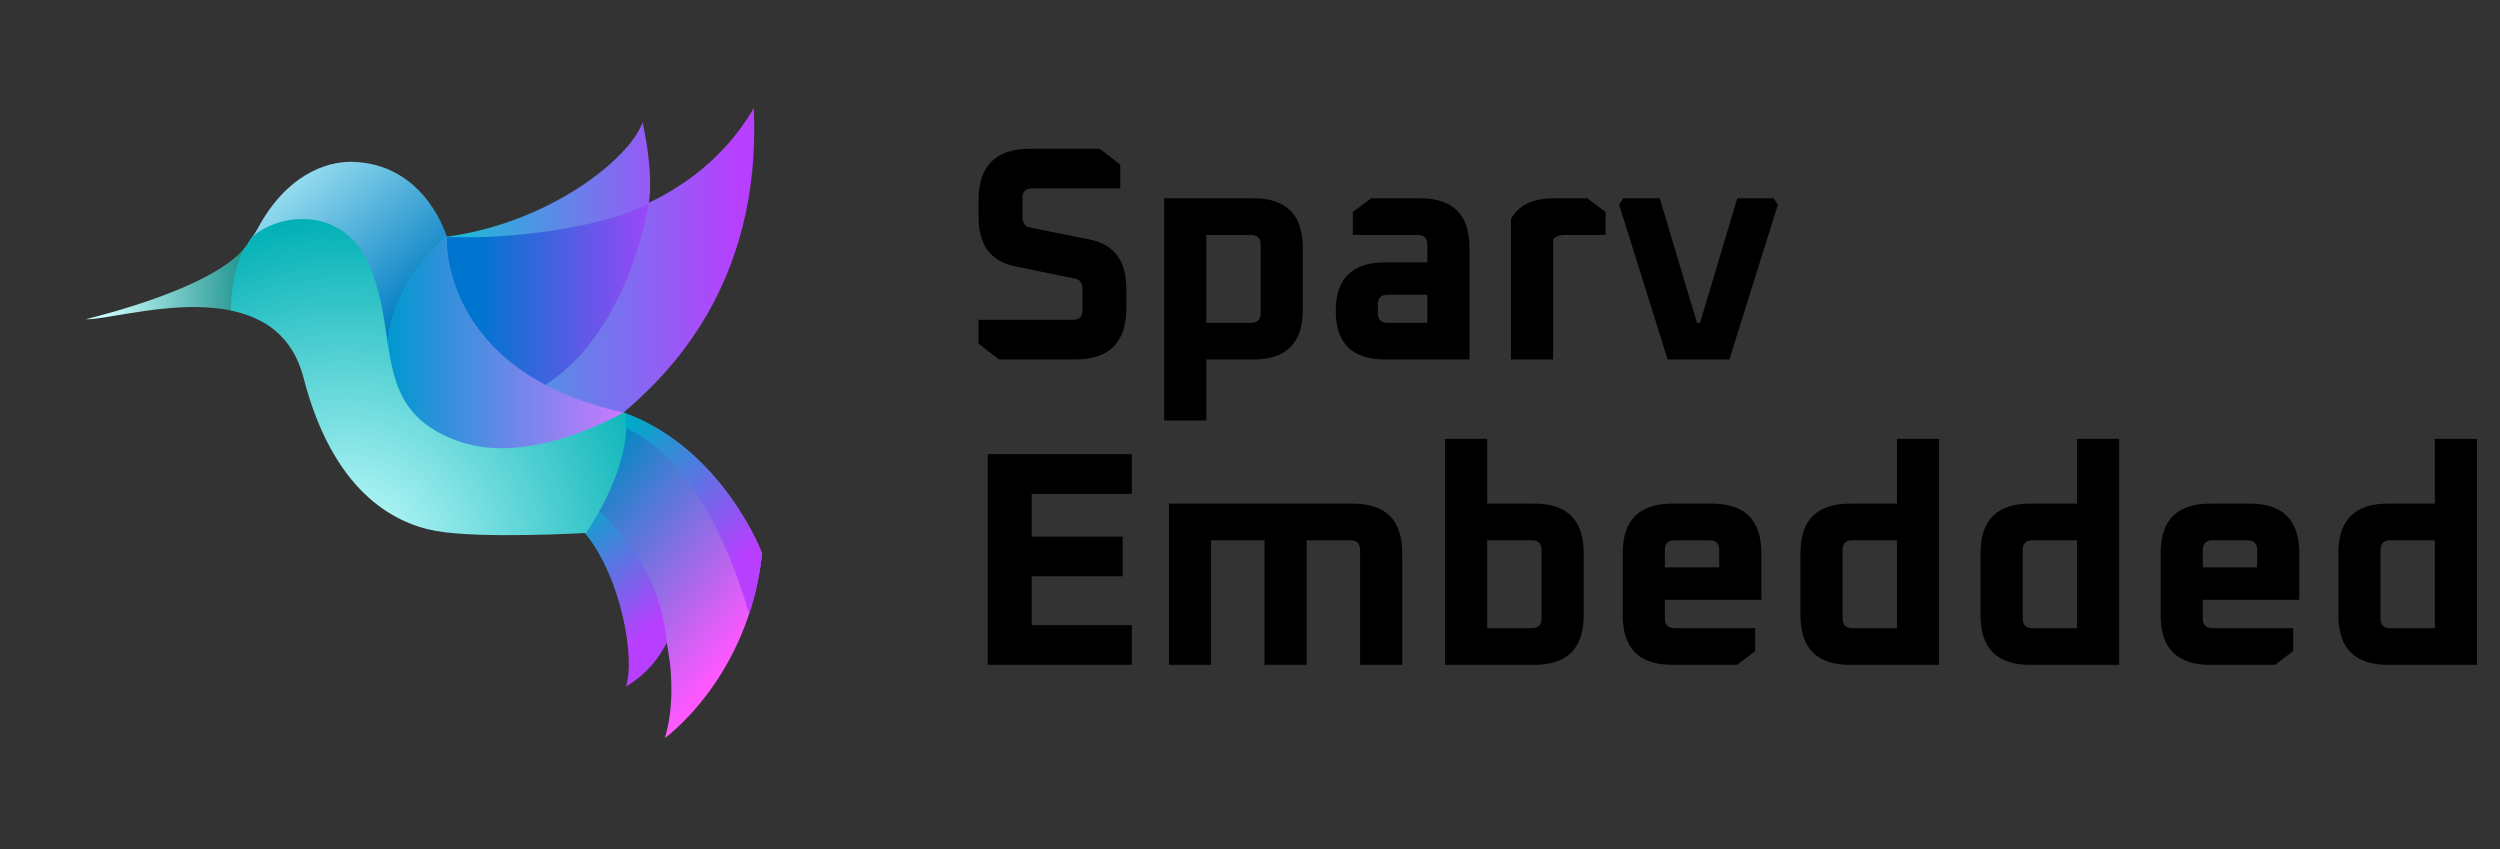
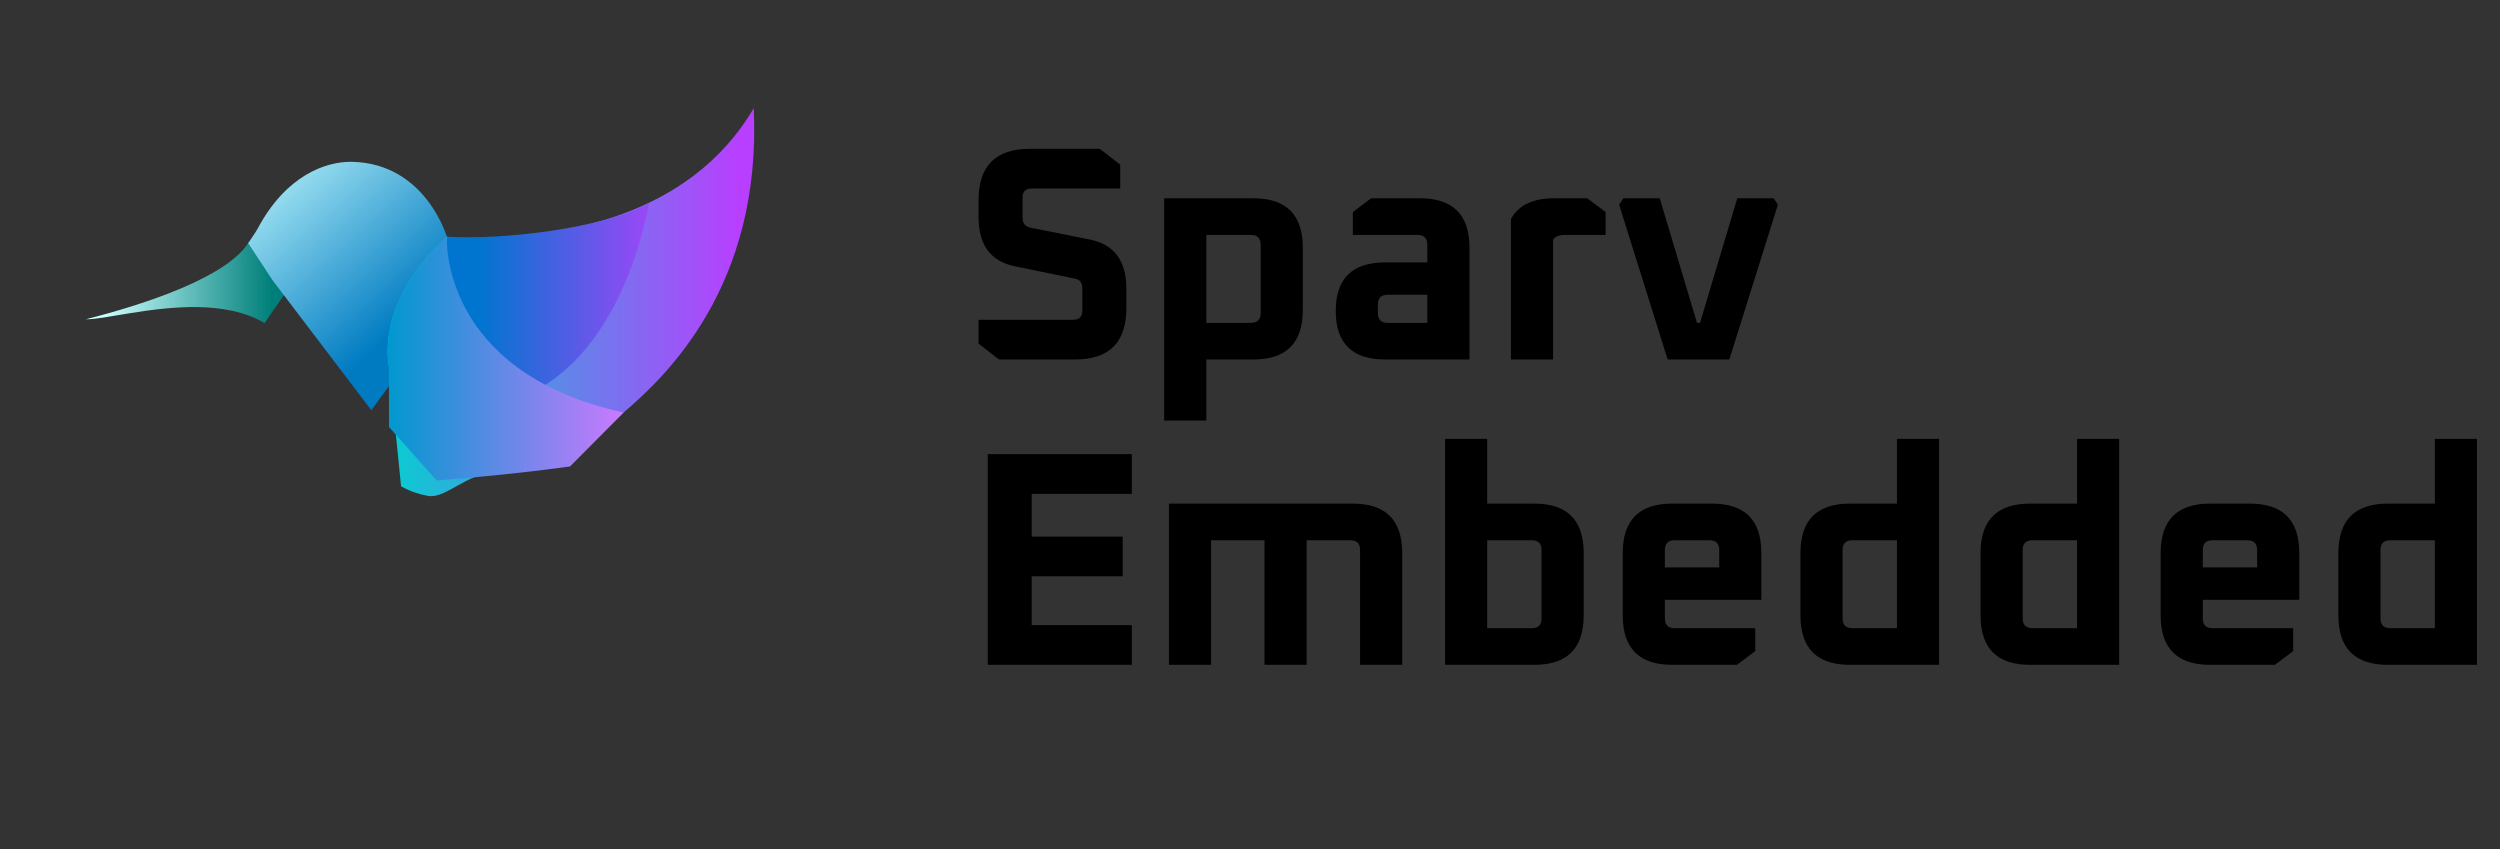
<svg xmlns="http://www.w3.org/2000/svg" width="786" height="267" viewBox="0 0 786 267" fill="none">
  <rect x="0" y="0" width="786" height="267" fill="#333333" stroke="none" />
-   <path d="M179.444 155.147L175.205 162.995C178.412 162.681 183.881 167.589 183.881 167.589C195.655 181.877 199.731 207.756 196.78 215.837C205.809 210.72 209.633 202.041 209.633 202.041C209.633 202.041 210.104 204.14 210.509 207.461L217.897 188.132L201.756 152.903L179.444 155.147Z" fill="url(#paint0_linear_194_62)" />
-   <path d="M201.479 103.859L140.956 142.308C207.653 148.904 209.633 202.041 209.633 202.041C209.633 202.041 213.272 218.197 209.037 232.045C209.037 232.045 235.429 213.129 239.6 173.985C239.6 173.985 227.216 140.947 196.064 129.697C196.064 129.697 204.024 108.777 214.073 97.673L201.479 103.859Z" fill="url(#paint1_linear_194_62)" />
-   <path d="M193.813 133.309C194.465 133.547 195.105 133.807 195.74 134.079C195.925 134.159 196.108 134.241 196.292 134.323C196.772 134.537 197.247 134.761 197.719 134.997C197.884 135.079 198.052 135.157 198.216 135.243C198.808 135.548 199.392 135.867 199.969 136.2C200.141 136.3 200.311 136.407 200.48 136.509C200.895 136.757 201.307 137.012 201.712 137.275C201.939 137.421 202.164 137.568 202.388 137.72C202.764 137.972 203.133 138.232 203.503 138.496C203.781 138.697 204.061 138.899 204.337 139.108C204.74 139.411 205.14 139.719 205.533 140.036C205.813 140.26 206.089 140.492 206.364 140.721C206.599 140.917 206.828 141.116 207.059 141.316C207.357 141.575 207.656 141.836 207.948 142.101C208.083 142.223 208.213 142.351 208.345 142.473C208.993 143.073 209.629 143.693 210.253 144.329C210.349 144.428 210.447 144.524 210.543 144.623C210.896 144.989 211.247 145.361 211.592 145.737C211.653 145.803 211.712 145.869 211.773 145.936C212.905 147.177 213.997 148.471 215.048 149.809C225.339 162.916 231.828 180.291 235.531 192.977C237.407 187.283 238.857 180.957 239.6 173.985C239.6 173.985 230.516 149.759 208.345 135.733C208.344 135.733 208.341 135.732 208.341 135.732C208.336 135.728 208.328 135.724 208.323 135.72C207.733 135.348 207.135 134.984 206.527 134.625C206.456 134.583 206.384 134.541 206.312 134.501L206.311 134.5C205.732 134.163 205.148 133.832 204.552 133.509C204.548 133.509 204.547 133.508 204.545 133.505C204.52 133.493 204.496 133.479 204.473 133.465H204.472C203.868 133.14 203.255 132.824 202.633 132.513C202.633 132.513 202.633 132.513 202.632 132.513C202.58 132.489 202.529 132.464 202.477 132.437C201.823 132.115 201.161 131.799 200.487 131.495C200.485 131.493 200.483 131.492 200.48 131.492C200.448 131.476 200.416 131.46 200.384 131.447H200.383C199.76 131.165 199.124 130.896 198.485 130.635L198.483 130.633C198.419 130.607 198.355 130.581 198.291 130.557C197.559 130.259 196.82 129.969 196.065 129.697H196.064L196.067 129.696C196.077 129.692 196.184 127.321 196.412 127.204C196.412 127.204 196.883 128.16 196.884 128.16C196.888 128.159 196.893 126.475 196.899 126.472C198.404 125.691 200.575 121.731 207.172 115.961L196.551 112.733L193.813 133.309Z" fill="url(#paint2_linear_194_62)" />
  <path d="M27 100.375C29.679 100.456 34.72 99.457 40.919 98.46C53.604 96.418 71.136 94.375 83.179 101.585L92.76 87.73L78.284 76.017C71.747 87.043 45.644 95.651 27 100.375Z" fill="url(#paint3_linear_194_62)" />
-   <path d="M140.475 74.412C140.475 74.412 140.468 74.332 140.455 74.218L129.637 90.935L175.205 107.042L220.772 80.761L216.707 56.709C213.176 60.328 203.973 63.916 203.973 63.916C203.973 63.916 205.784 55.988 202.028 38.439C197.979 49.981 172.571 70.103 140.475 74.412Z" fill="url(#paint4_linear_194_62)" />
  <path d="M81.053 71.792C80.295 73.207 79 74.94 78.032 76.448L85.611 88.001L116.732 128.961L146.856 88.012L148.488 75.551C145.9 75.408 143.229 75.041 140.475 74.412C140.475 74.412 133.821 51.419 110.773 50.879C110.604 50.875 110.432 50.872 110.259 50.872C102.384 50.872 90.017 55.061 81.053 71.792Z" fill="url(#paint5_linear_194_62)" />
  <path d="M157.637 75.039C153.592 75.731 149.287 75.803 144.74 75.175C143.196 75.005 141.759 74.759 140.475 74.412C117.572 95.139 122.271 114.945 122.271 114.945L126.099 152.903C128.823 154.421 131.631 155.395 134.511 155.904C140.231 156.919 146.508 148.808 156.249 148.296C156.249 148.296 181.927 141.825 196.064 129.697C209.048 118.559 239.6 90.187 236.977 34C216.308 69.324 175.024 73.34 157.637 75.039Z" fill="url(#paint6_linear_194_62)" />
  <path d="M140.475 74.412C140.475 74.412 140.309 125.027 150.429 127.985C194.944 124.305 203.973 63.916 203.973 63.916C189.279 71.888 158.229 75.488 140.475 74.412Z" fill="url(#paint7_linear_194_62)" />
  <path d="M122.271 114.945L122.3 134.253L137.296 151.053C137.296 151.053 159.104 149.473 179.219 146.648L196.051 129.712C137.965 116.844 140.475 74.412 140.475 74.412C117.572 95.139 122.271 114.945 122.271 114.945Z" fill="url(#paint8_linear_194_62)" />
-   <path d="M78.852 74.95C78.3 76.124 77.525 77.271 76.553 78.392C72.505 86.421 72.599 97.462 72.599 97.462C72.647 97.524 72.692 97.583 72.74 97.645C83.133 99.829 92.044 105.66 95.428 118.763C104.484 153.826 123.148 164.444 137.12 166.942C151.093 169.439 183.881 167.59 183.881 167.59C183.944 167.666 184 167.751 184.061 167.828C193.664 153.708 198.387 138.502 196.483 129.855C196.383 129.818 196.164 129.734 196.064 129.698C193.103 131.204 166.044 146.52 144.105 138.708C116.732 128.962 125.664 106.743 116.505 84.227C111.844 72.763 103.201 68.868 95.157 68.868C88.391 68.867 82.048 71.623 78.852 74.95Z" fill="url(#paint9_radial_194_62)" />
  <path d="M307.659 108.031V100.543H337.419C339.339 100.543 340.299 99.583 340.299 97.663V90.751C340.299 88.895 339.499 87.839 337.899 87.583L319.179 83.743C311.499 82.207 307.659 77.055 307.659 68.287V62.911C307.659 52.159 313.035 46.783 323.787 46.783H345.771L352.203 51.775V59.263H324.363C322.443 59.263 321.483 60.223 321.483 62.143V68.383C321.483 70.175 322.283 71.231 323.883 71.551L342.603 75.295C350.283 76.831 354.123 81.983 354.123 90.751V96.895C354.123 107.647 348.747 113.023 337.995 113.023H314.091L307.659 108.031ZM366.016 132.223V62.335H394.048C404.416 62.335 409.6 67.519 409.6 77.887V97.471C409.6 107.839 404.416 113.023 394.048 113.023H379.264V132.223H366.016ZM379.264 101.503H393.28C395.328 101.503 396.352 100.479 396.352 98.431V76.927C396.352 74.879 395.328 73.855 393.28 73.855H379.264V101.503ZM435.505 113.023C425.137 113.023 419.953 107.935 419.953 97.759C419.953 87.583 425.137 82.495 435.505 82.495H448.753V76.927C448.753 74.879 447.729 73.855 445.681 73.855H425.329V66.655L431.089 62.335H446.449C456.817 62.335 462.001 67.519 462.001 77.887V113.023H435.505ZM433.201 98.431C433.201 100.479 434.225 101.503 436.273 101.503H448.753V92.671H436.273C434.225 92.671 433.201 93.695 433.201 95.743V98.431ZM475.038 113.023V68.863C477.406 64.511 481.95 62.335 488.67 62.335H499.038L504.798 66.655V73.855H492.222C490.302 73.855 488.99 74.335 488.286 75.295V113.023H475.038ZM509.051 64.351L510.395 62.335H521.819L533.531 101.503H534.491L546.203 62.335H557.627L558.971 64.351L543.707 113.023H524.315L509.051 64.351ZM310.539 209.023V142.783H355.851V155.263H324.363V168.703H352.971V181.183H324.363V196.543H355.851V209.023H310.539ZM367.516 209.023V158.335H425.308C435.676 158.335 440.86 163.519 440.86 173.887V209.023H427.612V172.927C427.612 170.879 426.588 169.855 424.54 169.855H410.812V209.023H397.564V169.855H380.764V209.023H367.516ZM454.329 209.023V137.983H467.577V158.335H482.361C492.729 158.335 497.913 163.519 497.913 173.887V193.471C497.913 203.839 492.729 209.023 482.361 209.023H454.329ZM467.577 197.503H481.593C483.641 197.503 484.665 196.479 484.665 194.431V172.927C484.665 170.879 483.641 169.855 481.593 169.855H467.577V197.503ZM510.186 193.471V173.887C510.186 163.519 515.37 158.335 525.738 158.335H538.218C548.586 158.335 553.77 163.519 553.77 173.887V188.575H523.434V194.431C523.434 196.479 524.458 197.503 526.506 197.503H551.85V204.703L546.09 209.023H525.738C515.37 209.023 510.186 203.839 510.186 193.471ZM523.434 178.399H540.522V172.927C540.522 170.879 539.498 169.855 537.45 169.855H526.506C524.458 169.855 523.434 170.879 523.434 172.927V178.399ZM566.061 193.471V173.887C566.061 163.519 571.245 158.335 581.613 158.335H596.397V137.983H609.645V209.023H581.613C571.245 209.023 566.061 203.839 566.061 193.471ZM579.309 194.431C579.309 196.479 580.333 197.503 582.381 197.503H596.397V169.855H582.381C580.333 169.855 579.309 170.879 579.309 172.927V194.431ZM622.686 193.471V173.887C622.686 163.519 627.87 158.335 638.238 158.335H653.022V137.983H666.27V209.023H638.238C627.87 209.023 622.686 203.839 622.686 193.471ZM635.934 194.431C635.934 196.479 636.958 197.503 639.006 197.503H653.022V169.855H639.006C636.958 169.855 635.934 170.879 635.934 172.927V194.431ZM679.311 193.471V173.887C679.311 163.519 684.495 158.335 694.863 158.335H707.343C717.711 158.335 722.895 163.519 722.895 173.887V188.575H692.559V194.431C692.559 196.479 693.583 197.503 695.631 197.503H720.975V204.703L715.215 209.023H694.863C684.495 209.023 679.311 203.839 679.311 193.471ZM692.559 178.399H709.647V172.927C709.647 170.879 708.623 169.855 706.575 169.855H695.631C693.583 169.855 692.559 170.879 692.559 172.927V178.399ZM735.186 193.471V173.887C735.186 163.519 740.37 158.335 750.738 158.335H765.522V137.983H778.77V209.023H750.738C740.37 209.023 735.186 203.839 735.186 193.471ZM748.434 194.431C748.434 196.479 749.458 197.503 751.506 197.503H765.522V169.855H751.506C749.458 169.855 748.434 170.879 748.434 172.927V194.431Z" fill="black" />
  <defs>
    <linearGradient id="paint0_linear_194_62" x1="208.142" y1="193.675" x2="178.676" y2="162.781" gradientUnits="userSpaceOnUse">
      <stop stop-color="#B83FFF" />
      <stop offset="1" stop-color="#00A9C7" />
    </linearGradient>
    <linearGradient id="paint1_linear_194_62" x1="243.028" y1="189.882" x2="186.575" y2="144.998" gradientUnits="userSpaceOnUse">
      <stop stop-color="#FF58FF" />
      <stop offset="1" stop-color="#0089C3" />
    </linearGradient>
    <linearGradient id="paint2_linear_194_62" x1="238.045" y1="170.407" x2="198.805" y2="132.944" gradientUnits="userSpaceOnUse">
      <stop stop-color="#B83FFF" />
      <stop offset="1" stop-color="#00A9C7" />
    </linearGradient>
    <linearGradient id="paint3_linear_194_62" x1="32.508" y1="88.872" x2="98.295" y2="88.732" gradientUnits="userSpaceOnUse">
      <stop stop-color="#CBFFFF" />
      <stop offset="0.805" stop-color="#007F7A" />
      <stop offset="1" stop-color="#007F7A" />
    </linearGradient>
    <linearGradient id="paint4_linear_194_62" x1="220.772" y1="72.74" x2="129.638" y2="72.74" gradientUnits="userSpaceOnUse">
      <stop stop-color="#B83FFF" />
      <stop offset="1" stop-color="#00D3CF" />
    </linearGradient>
    <linearGradient id="paint5_linear_194_62" x1="78.701" y1="41.487" x2="129.87" y2="99.168" gradientUnits="userSpaceOnUse">
      <stop stop-color="#CBFFFF" />
      <stop offset="1" stop-color="#007BC2" />
    </linearGradient>
    <linearGradient id="paint6_linear_194_62" x1="232.382" y1="94.996" x2="117.118" y2="94.996" gradientUnits="userSpaceOnUse">
      <stop stop-color="#B83FFF" />
      <stop offset="1" stop-color="#00D3CF" />
    </linearGradient>
    <linearGradient id="paint7_linear_194_62" x1="214.202" y1="95.951" x2="150.703" y2="95.951" gradientUnits="userSpaceOnUse">
      <stop stop-color="#B83FFF" />
      <stop offset="1" stop-color="#0075CF" />
    </linearGradient>
    <linearGradient id="paint8_linear_194_62" x1="196.05" y1="112.733" x2="121.873" y2="112.733" gradientUnits="userSpaceOnUse">
      <stop stop-color="#CB79FF" />
      <stop offset="1" stop-color="#0098CF" />
    </linearGradient>
    <radialGradient id="paint9_radial_194_62" cx="0" cy="0" r="1" gradientUnits="userSpaceOnUse" gradientTransform="translate(108.536 175.353) rotate(-61.74) scale(107.542 107.542)">
      <stop stop-color="#CBFFFF" />
      <stop offset="1" stop-color="#00B0B5" />
    </radialGradient>
  </defs>
</svg>